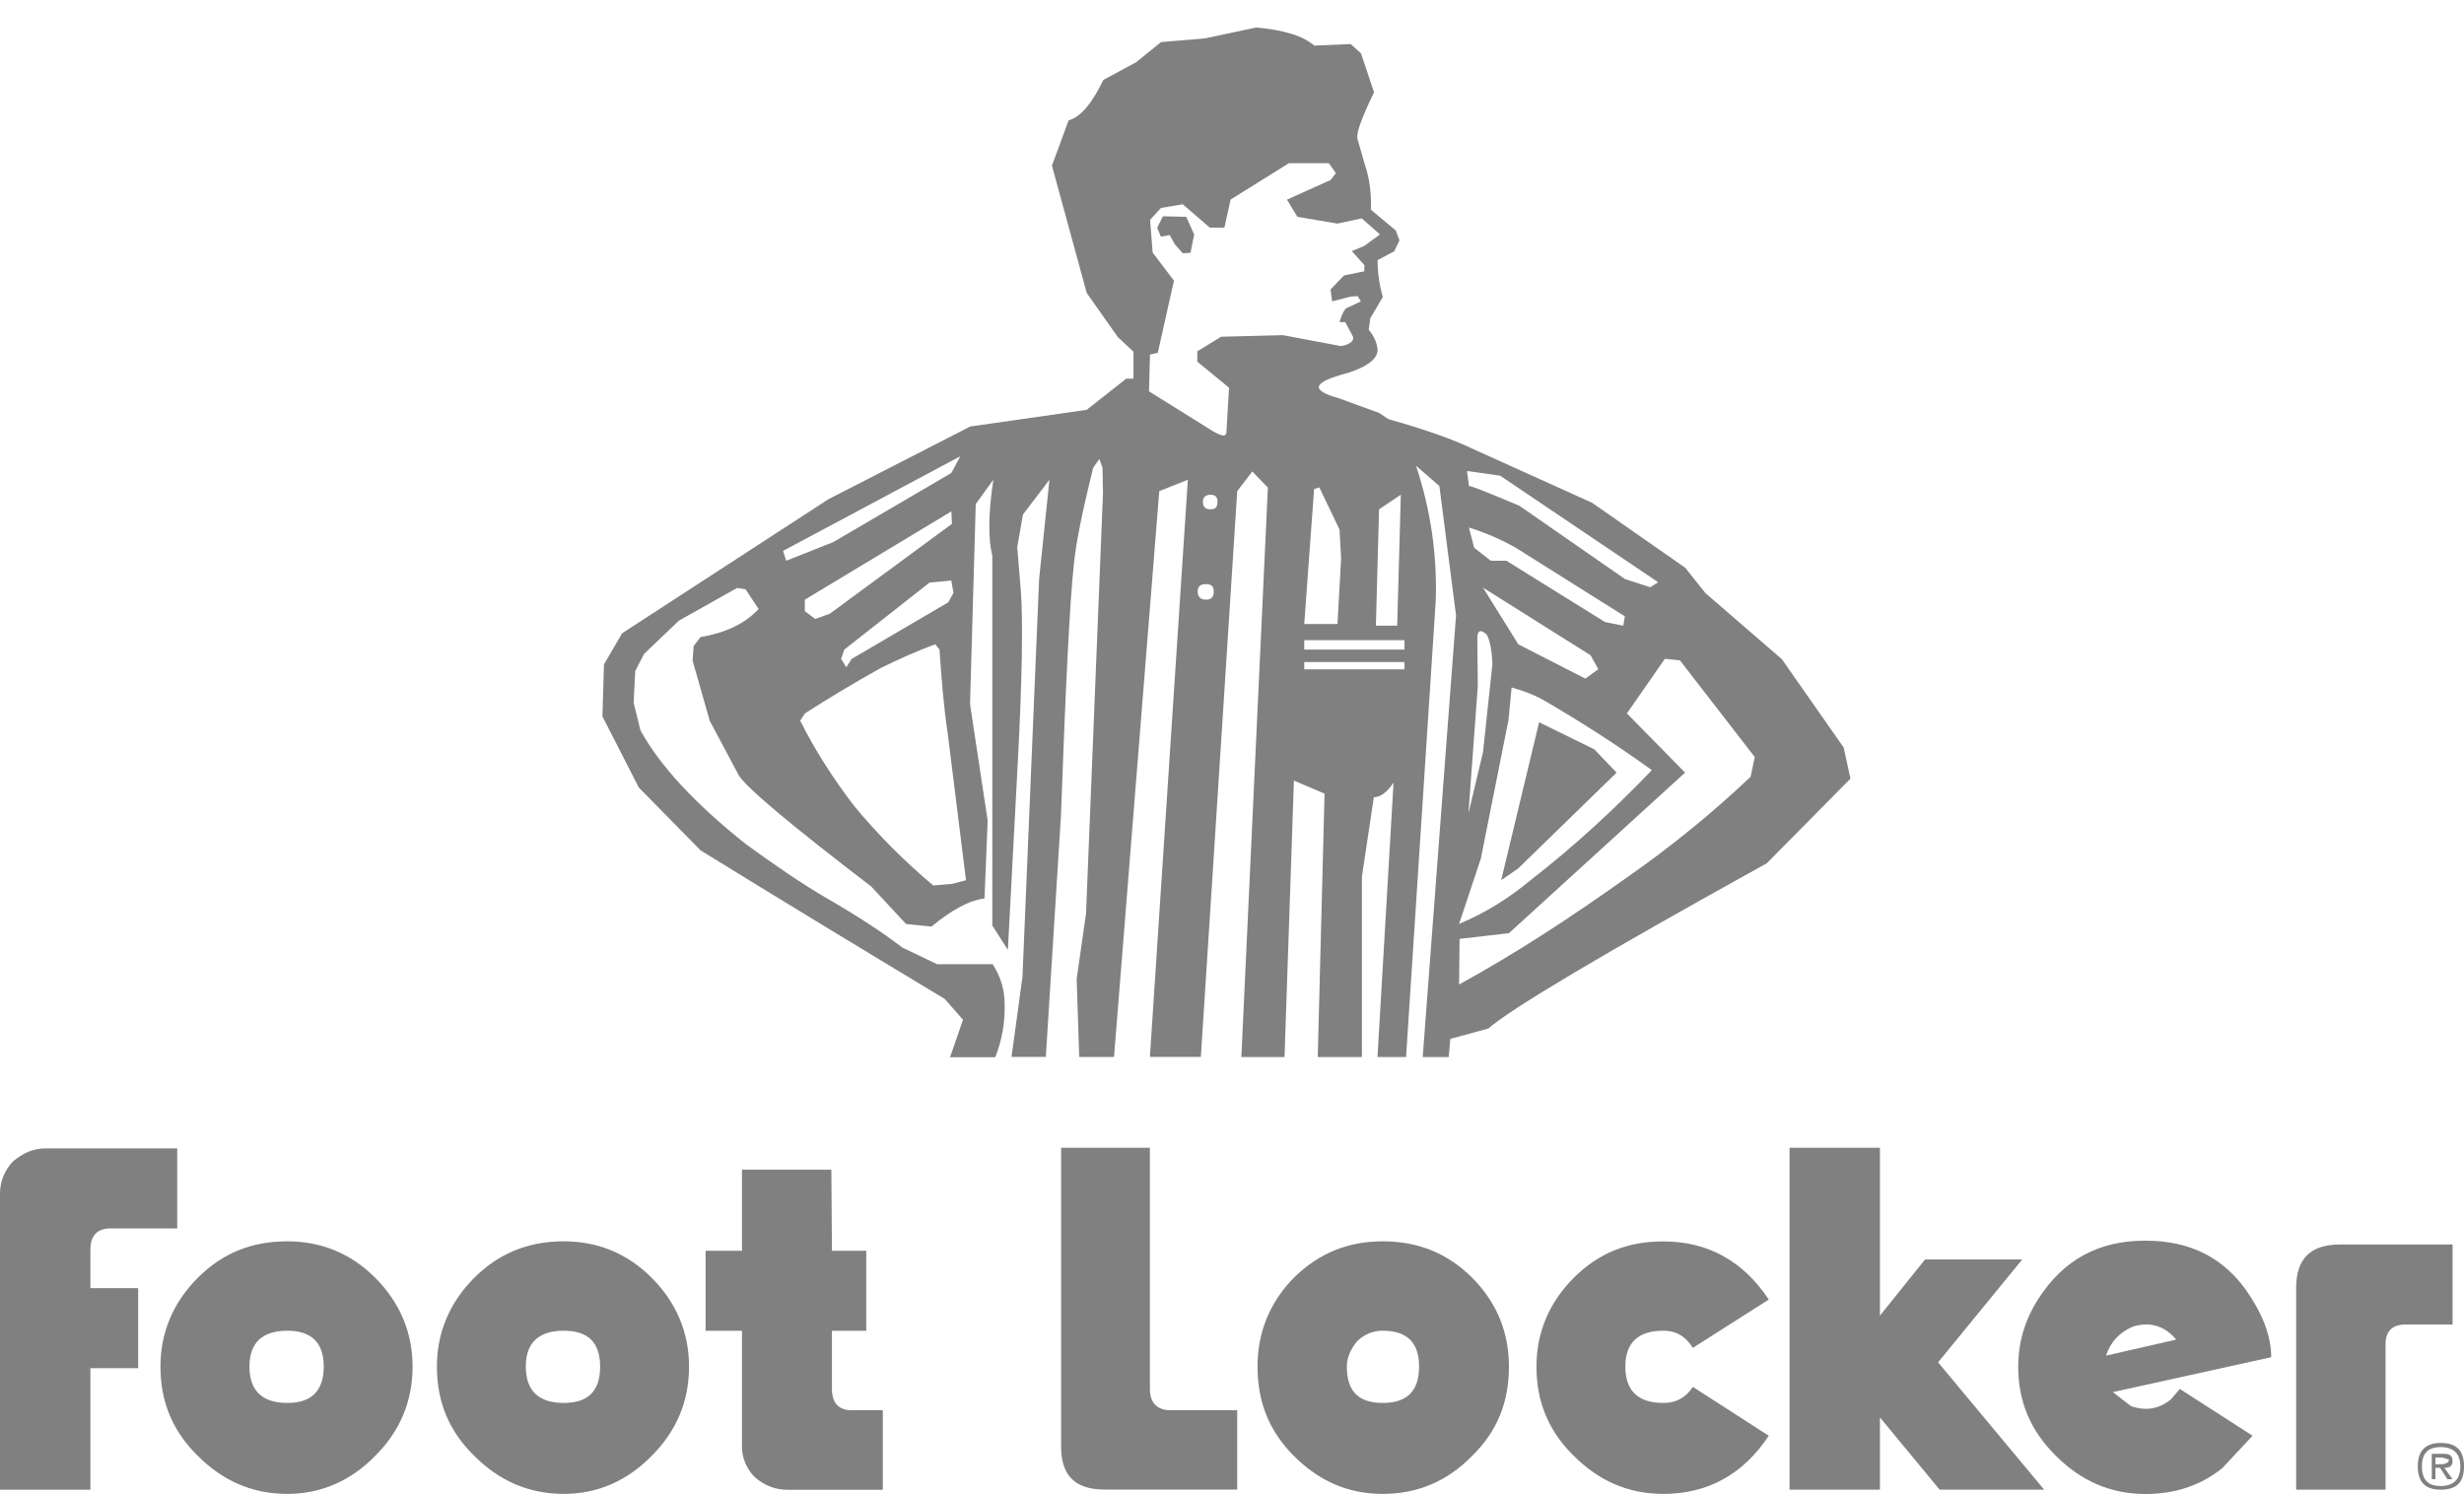
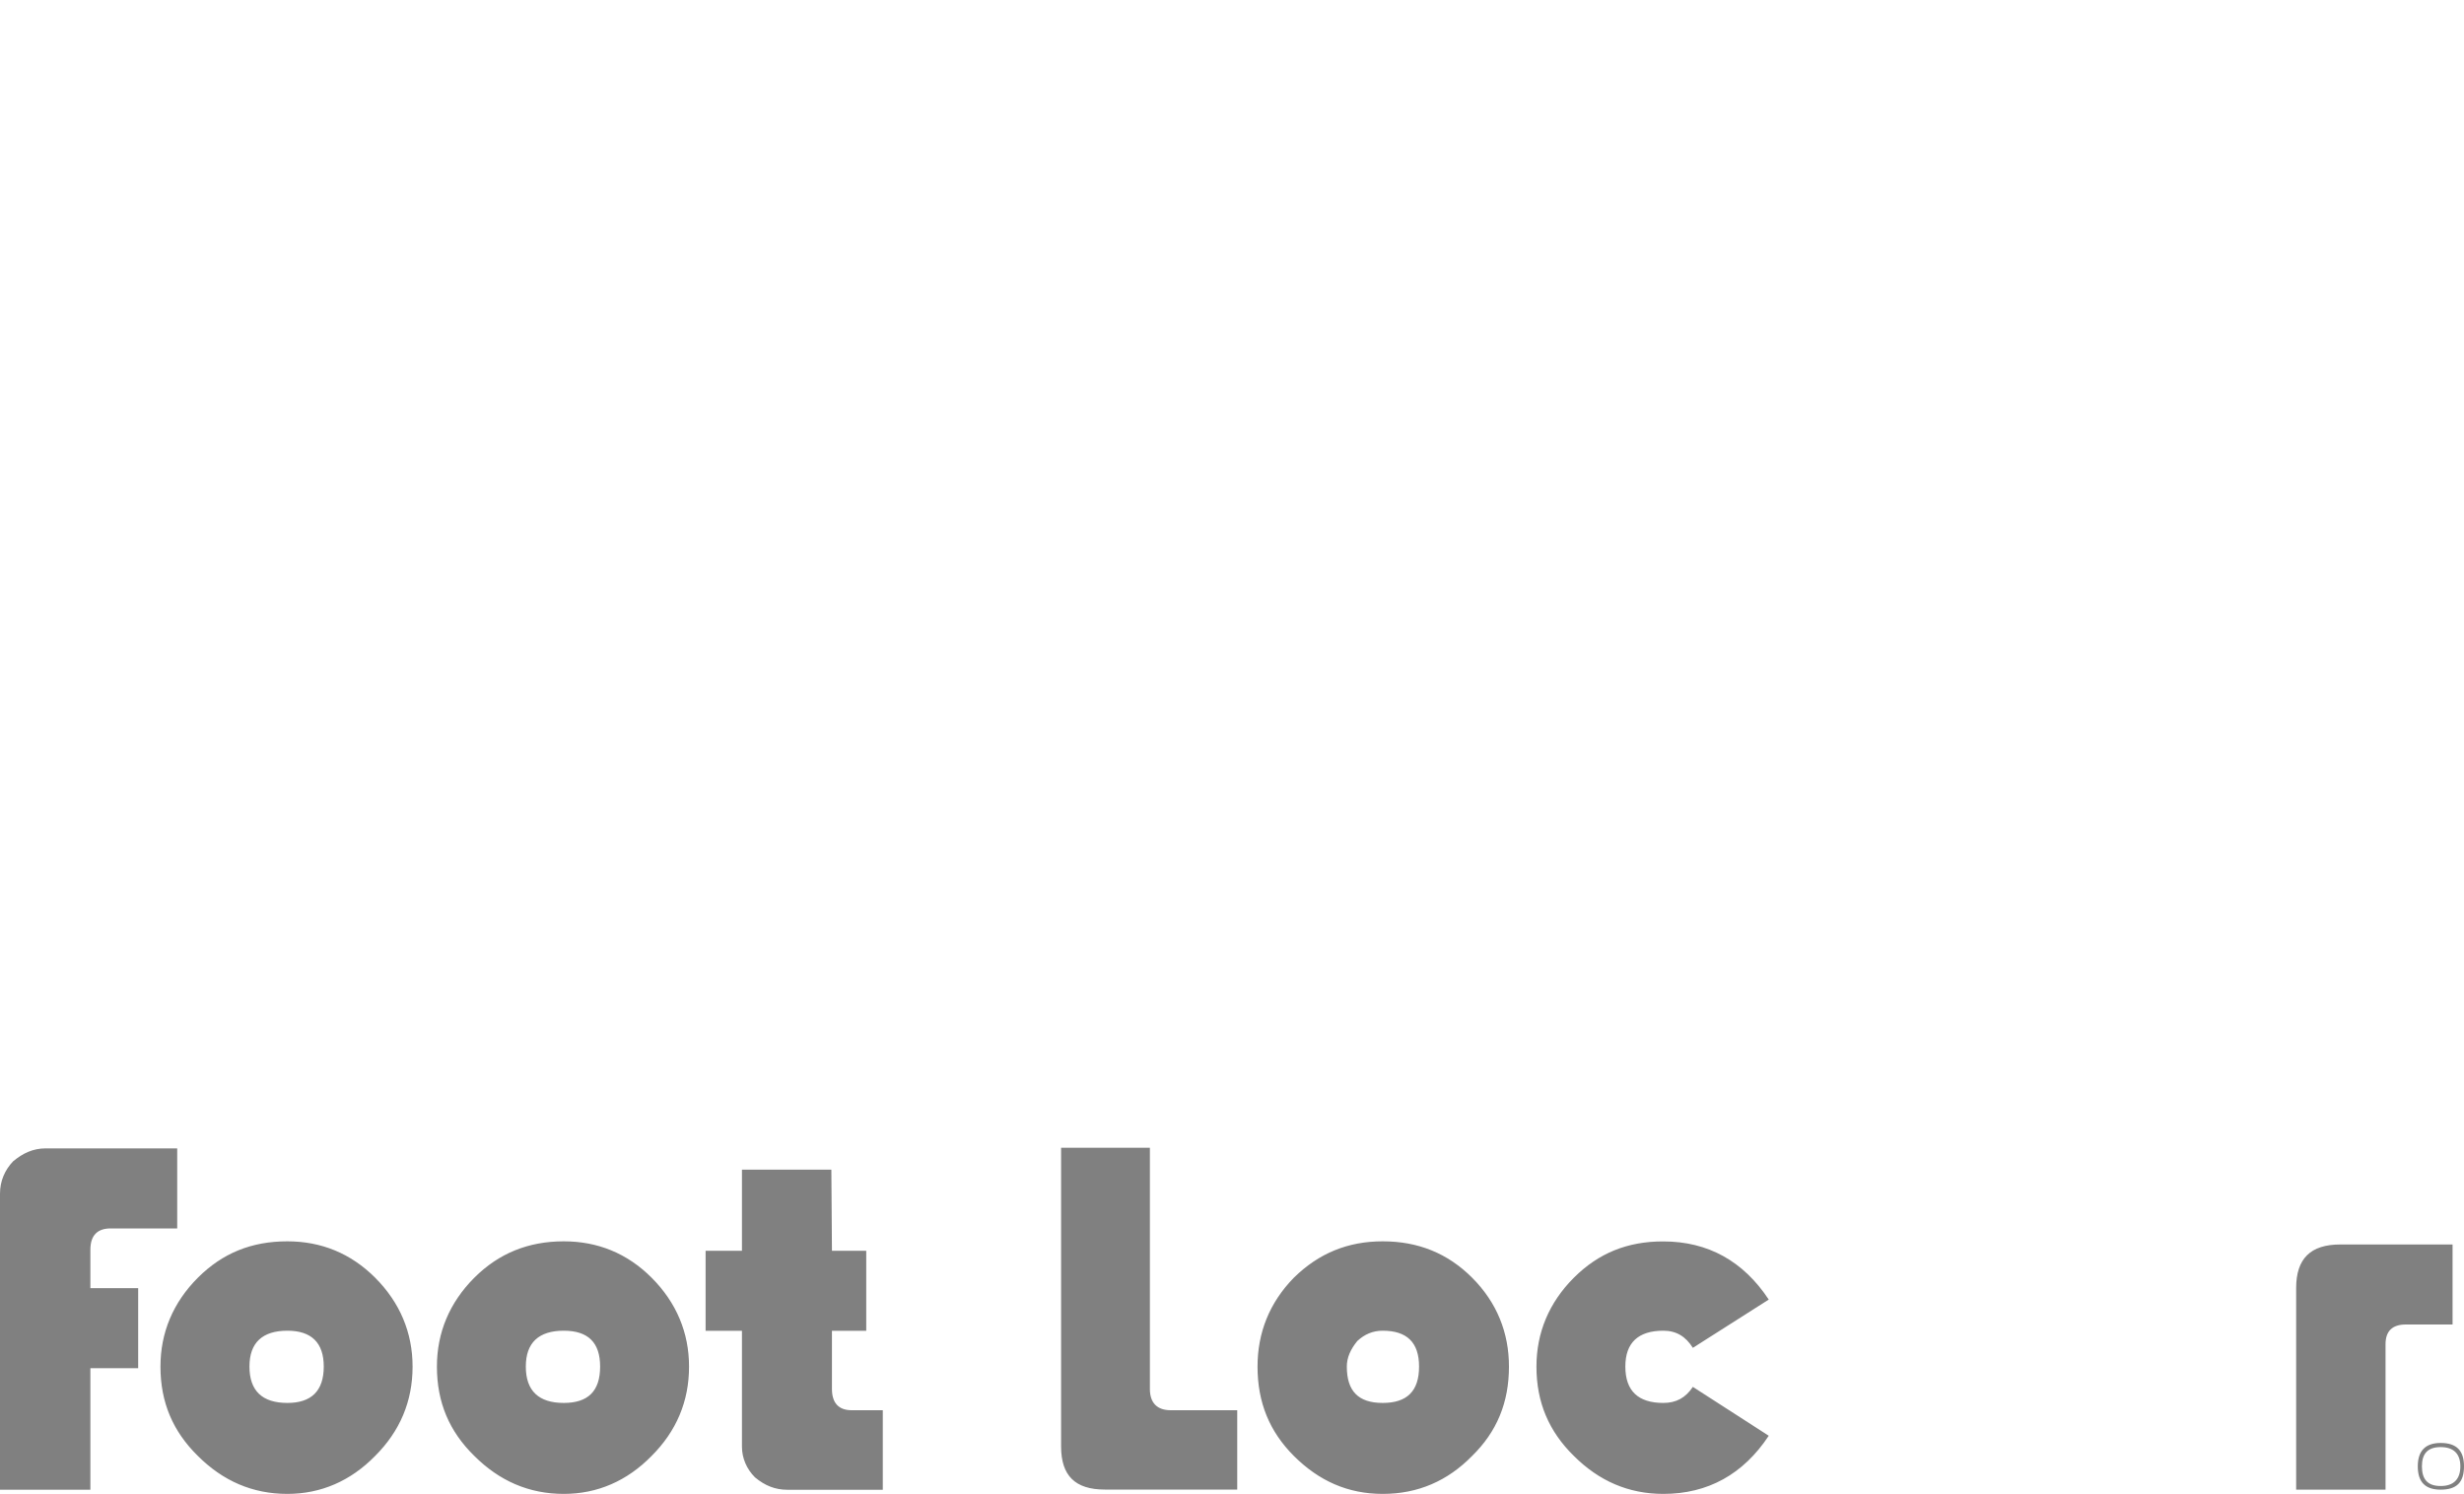
<svg xmlns="http://www.w3.org/2000/svg" version="1.1" id="Layer_1" x="0px" y="0px" viewBox="0 0 2500 1516" style="enable-background:new 0 0 2500 1516;" xml:space="preserve">
  <style type="text/css">
	.st0{fill-rule:evenodd;clip-rule:evenodd;fill:#808080;}
</style>
  <g>
-     <path class="st0" d="M1540.5,881.1l-17.4,12.1l38.5-160.3l55.9,27.4l22.7,23.7L1540.5,881.1L1540.5,881.1z" />
-     <path class="st0" d="M756.5,598l13.2,20c-14.2,15.3-34.3,24.3-59,28.5l-6.9,9l-1.1,14.8l17.4,61.1l29.5,55.4   c8.4,13.2,53.2,50.6,134.4,112.8l35.3,38l25.8,2.6c20-16.4,37.4-26.4,53.8-28.5l3.2-79.1l-17.9-118.1l5.8-203l17.9-24.8   c-5.3,34.8-5.3,60.6-1.1,77v375.4l15.8,24.8l9.5-179.8c5.3-95.4,5.8-157.1,3.7-184l-3.7-44.8l5.8-33.2l26.9-35.3l-10.5,100.7   l-16.9,403.8l-11.1,81.2h34.8l15.3-243.6c4.8-132.8,9-218.8,13.2-256.7c2.1-22.1,9-54.8,19.5-97.5l6.3-9l3.2,9l0.5,25.8L1101.9,927   l-9.5,66.4l2.6,79.1h35.3l45.9-574.1l29-11.6l-38.5,585.7h51.7l36.9-574.1l15.3-20l15.8,16.4l-26.9,577.8h43.8l9.5-280.5l31.1,13.2   l-6.9,267.3h44.8v-183l12.1-80.6c6.3,0,13.2-4.7,20-14.8l-16.3,278.4h29l30.1-462.9c1.6-46.9-5.3-92.8-20-137.1l23.7,20.6   l16.9,131.3l-33.8,448.1h26.4l1.6-18.4l38.5-10.5c23.7-20.6,117.6-76.4,282.6-167.7l84.9-85.9l-6.9-31.6l-62.7-89.6l-77.5-67   l-20.6-25.8l-94.4-65.9l-120.2-54.3c-20.6-10-49-20-86.5-30.6l-9.5-6.3l-40.6-14.8c-30.1-8.4-26.9-16.3,9-25.8   c19.5-6.3,29-13.7,30.1-22.2c0-6.8-3.2-14.8-9-21.6l1.6-11.6l12.7-21.6c-3.5-12.2-5.3-24.8-5.3-37.4l16.9-9l5.3-11.1l-3.7-10   l-25.3-21.1c0.5-13.7-0.5-29.5-6.3-46.4l-7.4-25.8c-1.1-6.3,4.7-21.6,16.9-46.9l-13.2-39.5l-10.5-9.5l-36.9,1.6   c-11.6-10-30.6-15.8-59-18.4l-52.2,11.1l-44.3,3.7l-25.3,20.5l-33.2,17.9c-11.6,23.7-22.7,37.4-35.3,41.1l-16.9,45.9l35.3,129.2   l31.6,44.8l15.8,14.8v27.4h-7.4l-40.1,31.6l-118.1,16.9l-143.9,73.8l-209.3,136l-18.4,31.6l-1.6,52.7l36.9,72.2l62.7,63.8   c82.8,51.1,165.5,101.2,247.8,150.8l18.5,21.1l-13.2,38h45.9c6.8-17.1,10-35.4,9.5-53.8c0-14.2-3.7-27.4-12.1-40.6h-56.4   l-35.3-16.9c-20.6-15.8-45.9-32.2-74.9-49c-27.4-15.8-55.4-35.3-83.8-55.9c-51.1-40.6-87-79.1-107-115.5l-6.9-28l1.6-32.2l9-17.4   l35.3-33.7l59.1-33.2L756.5,598L756.5,598z M816.6,620.1v-11.6l148.7-89.6l0.5,12.7l-123.9,91.2l-14.8,5.3L816.6,620.1L816.6,620.1   z M797.7,569l-3.2-10l179.8-96l-9,16.9L845.6,550L797.7,569z M967.4,601.7l-5.3,9.5l-98.1,57.5l-5.3,8.4l-5.3-8.4l3.2-9.5l86.5-68   l22.1-2.1L967.4,601.7L967.4,601.7z M953.2,659.1c2.1,29.5,4.2,58,8.4,85.4l18.5,148.7l-14.2,3.7l-19,1.6   c-29.3-24.5-56.3-51.7-80.7-81.2c-20.5-26.9-39-55.4-54.3-86l4.8-7.4c25.3-16.3,51.1-31.6,77.5-46.4c17.4-8.4,35.8-16.9,54.8-23.7   L953.2,659.1L953.2,659.1z M1648.6,625.4l-1.6,9.5l-18.5-3.7L1528.4,569h-15.8l-16.9-13.2l-5.3-20.5c16.5,5.1,32.4,12,47.5,20.5   L1648.6,625.4L1648.6,625.4z M1674.4,595.9l-25.8-8.4l-107-74.3c-31.6-13.2-48-20-51.1-20l-2.1-15.3l33.7,4.8l160.3,108.1   L1674.4,595.9z M1355.4,175.7l-5.3,6.9l-44.3,20l10.5,17.4l40.6,6.9l24.8-5.3l18.4,16.3l-15.8,11.6l-12.7,5.3l12.7,14.2v6.3   l-20.6,4.2l-13.7,14.2l1.6,12.1l18.5-4.8l7.4-0.5l3.2,5.3l-13.2,6.3c-2.1,0-5.3,4.2-8.4,14.8h5.8l7.9,14.8   c1.1,4.7-3.7,7.9-12.1,9.5l-59-11.1l-62.7,1.6l-24.2,14.8v10.5l32.2,26.4l-2.6,44.3c0,6.3-5.3,5.3-16.9-2.1l-61.7-38.5l1-37.4   l7.9-1.6l16.4-73.3l-21.6-28.5l-2.6-33.2l11.1-12.1l22.1-3.7l27.4,23.7h14.8l6.3-28.5l59.1-36.9h40.6L1355.4,175.7L1355.4,175.7z    M1220.5,508.9c0-4.2,2.6-6.9,7.9-6.9c4.8,0,6.9,2.6,6.9,6.9c0,5.8-2.1,7.9-6.9,7.9C1223.1,516.8,1220.5,514.7,1220.5,508.9z    M1231.5,600.1c0,5.8-2.6,8.4-7.9,8.4c-5.3,0-8.4-2.6-8.4-8.4c0-5.3,3.2-7.4,8.4-7.4C1228.9,592.7,1231.5,594.8,1231.5,600.1z    M1333.3,496.2l5.3-1.6l20.5,42.7l1.6,29.5l-3.7,66.4h-33.7L1333.3,496.2z M1399.2,516.8l22.1-14.8l-3.7,132.9H1396L1399.2,516.8z    M1613.8,664.9l7.9,14.2l-13.2,9.5l-68-34.8l-35.8-57.5L1613.8,664.9L1613.8,664.9z M1530.5,730.8l3.2-33.2   c13.2,3.7,25.3,8.4,35.8,14.8c36.9,21.6,72.2,44.3,106.5,69.1c-39,40.6-79.6,78-123.9,112.3c-21.6,17.9-45.3,32.7-71.7,43.7   l22.1-66.4L1530.5,730.8L1530.5,730.8z M1499.4,696.1l-0.5-48c0-8.4,3.2-10,9.5-4.2c2.6,4.2,5.3,14.2,5.8,30.1l-9.5,89.1   l-14.8,62.2L1499.4,696.1z M1425,671.8v7.4h-101.7v-7.4H1425z M1425,649.6v9.5h-101.7v-9.5H1425l55.4,349.5l0.5-46.4l50.1-5.8   l178.7-162.9l-59-60.1l38.5-55.4l15.3,1.6l75.9,98.1l-4.2,20c-39.7,37.6-82.2,72.1-127.1,103.3c-54.8,39-110.2,75.4-168.7,107.5   L1425,649.6z" />
-     <path class="st0" d="M1203.6,220l-23.7-0.5l-5.8,11.6l3.7,9l9-1.6l5.3,9.5l7.9,9l7.9-0.5l3.7-18.5L1203.6,220z" />
    <g>
      <path class="st0" d="M843.5,1186.9h-90.7v82.3h-36.9v81.2h36.9v117.6c0,11.6,4.8,22.7,13.2,31.1c10,8.4,20.6,12.6,32.7,12.6h97    V1431h-31.6c-13.2,0-20-7.4-20-21.6v-59h34.8v-81.2h-34.8L843.5,1186.9z M1166.7,1164.7h-90.1v303.1c0,29.5,14.2,43.7,44.3,43.7    h134.4V1431h-67.5c-13.7,0-21.1-7.4-21.1-21.6V1164.7z M2374.5,1262.8c-30.1,0-44.8,14.2-44.8,44.3v204.5h90.7V1364    c0-13.2,6.8-20,20.6-20h47.4v-81.2L2374.5,1262.8z M46.4,1165.3c-12.7,0-23.2,4.8-33.2,13.2c-8.4,8.9-13.2,20-13.2,32.7v300.5    h91.7v-123.4h48.5v-81.2H91.7v-39c0-14.8,7.4-21.6,20.6-21.6h67.5v-81.2L46.4,1165.3z M380.6,1296.5    c-24.8-24.8-54.8-36.9-89.1-36.9c-36.4,0-65.9,12.1-90.7,36.9c-25.3,25.3-38,55.9-38,90.2c0,36.4,12.7,65.9,38,90.7    c25.3,25.3,55.4,38.5,90.7,38.5c34.3,0,64.3-13.2,89.1-38.5c25.3-25.3,38-55.4,38-90.7C418.6,1352.4,405.9,1321.8,380.6,1296.5    L380.6,1296.5z M253.1,1386.7c0-24.3,13.2-36.4,38.5-36.4c24.3,0,36.9,12.1,36.9,36.4c0,24.8-12.7,36.9-36.9,36.9    C266.2,1423.6,253.1,1411.4,253.1,1386.7z M661.1,1296.5c-24.8-24.8-54.8-36.9-89.1-36.9c-35.8,0-65.9,12.1-90.7,36.9    c-25.3,25.3-38,55.9-38,90.2c0,36.4,12.6,65.9,38,90.7c25.3,25.3,55.4,38.5,90.7,38.5c34.3,0,64.3-13.2,89.1-38.5    c25.3-25.3,38-55.4,38-90.7C699.1,1352.4,686.4,1321.8,661.1,1296.5L661.1,1296.5z M533.5,1386.7c0-24.3,13.2-36.4,38.5-36.4    c24.8,0,36.9,12.1,36.9,36.4c0,24.8-12.1,36.9-36.9,36.9C546.7,1423.6,533.5,1411.4,533.5,1386.7L533.5,1386.7z M1493.6,1296.5    c-24.8-24.8-54.8-36.9-90.7-36.9c-35.3,0-64.9,12.1-90.1,36.9c-24.8,25.3-36.9,55.9-36.9,90.2c0,36.4,12.1,65.9,36.9,90.7    c25.3,25.3,54.8,38.5,90.1,38.5c35.9,0,65.9-13.2,90.7-38.5c25.3-24.8,37.4-54.3,37.4-90.7    C1531,1352.4,1518.9,1321.8,1493.6,1296.5L1493.6,1296.5z M1377.1,1360.8c7.4-6.9,15.8-10.5,25.8-10.5c24.8,0,36.9,12.1,36.9,36.4    c0,24.8-12.1,36.9-36.9,36.9c-24.8,0-36.4-12.1-36.4-36.9C1366.5,1377.7,1370.2,1369.3,1377.1,1360.8L1377.1,1360.8z     M1596.9,1296.5c-25.3,25.3-38,55.9-38,90.2c0,36.4,12.7,65.9,38,90.7c25.3,25.3,55.4,38.5,90.7,38.5c45.3,0,81.2-20,107-59    l-77-49.6c-7.4,11.1-16.9,16.3-30,16.3c-25.3,0-38.5-12.1-38.5-36.9c0-24.3,13.2-36.4,38.5-36.4c13.2,0,22.7,5.8,30,17.4l77-49    c-25.8-39-61.7-59-107-59C1651.2,1259.6,1621.7,1271.7,1596.9,1296.5L1596.9,1296.5z M2476.3,1464.2c-15.3,0-23.2,7.9-23.2,23.7    c0,16.3,7.9,23.7,23.2,23.7c16.3,0,23.7-7.4,23.7-23.7C2500,1472.1,2492.6,1464.2,2476.3,1464.2L2476.3,1464.2z M2457.3,1487.9    c0-12.7,5.8-19.5,19-19.5c13.2,0,20,6.8,20,19.5c0,13.2-6.9,20-20,20C2463.1,1507.9,2457.3,1501.1,2457.3,1487.9z" />
-       <path class="st0" d="M2488.4,1482.6c0-5.3-2.7-7.4-9-7.4h-12.1v25.8h3.7v-11.6h4.7l7.4,11.6h5.3l-8.4-11.6    C2485.7,1489.5,2488.4,1487.4,2488.4,1482.6L2488.4,1482.6z M2471,1485.8v-6.9h6.8l6.9,2.1c0,3.2-3.2,4.8-9,4.8H2471z     M1907.4,1335v-170.3h-91.7v346.9h91.7v-73.3l60.6,73.3h106l-107.6-129.2l85.4-104.4h-98.6L1907.4,1335z" />
-       <path class="st0" d="M2304.4,1377.2c0-21.1-8.4-43.7-25.8-68.5c-22.1-30.6-52.7-47.5-92.8-49.5c-48.5-2.6-86,14.2-112.8,51.7    c-16.9,23.2-25.3,48.5-25.3,75.9c0,36.4,13.2,65.9,38.5,90.7c25.3,25.3,55.4,38.5,90.7,38.5c29.5,0,55.9-8.4,78-26.4l30.6-32.7    l-73.8-47.5l-9,10.5c-12.1,10-25.8,12.1-40.6,6.9l-18.4-14.2L2304.4,1377.2L2304.4,1377.2z M2164.2,1346.1    c17.9-5.3,32.2-0.5,43.8,13.2l-71.2,16.3C2141.5,1361.4,2150.5,1351.9,2164.2,1346.1L2164.2,1346.1z" />
    </g>
  </g>
</svg>